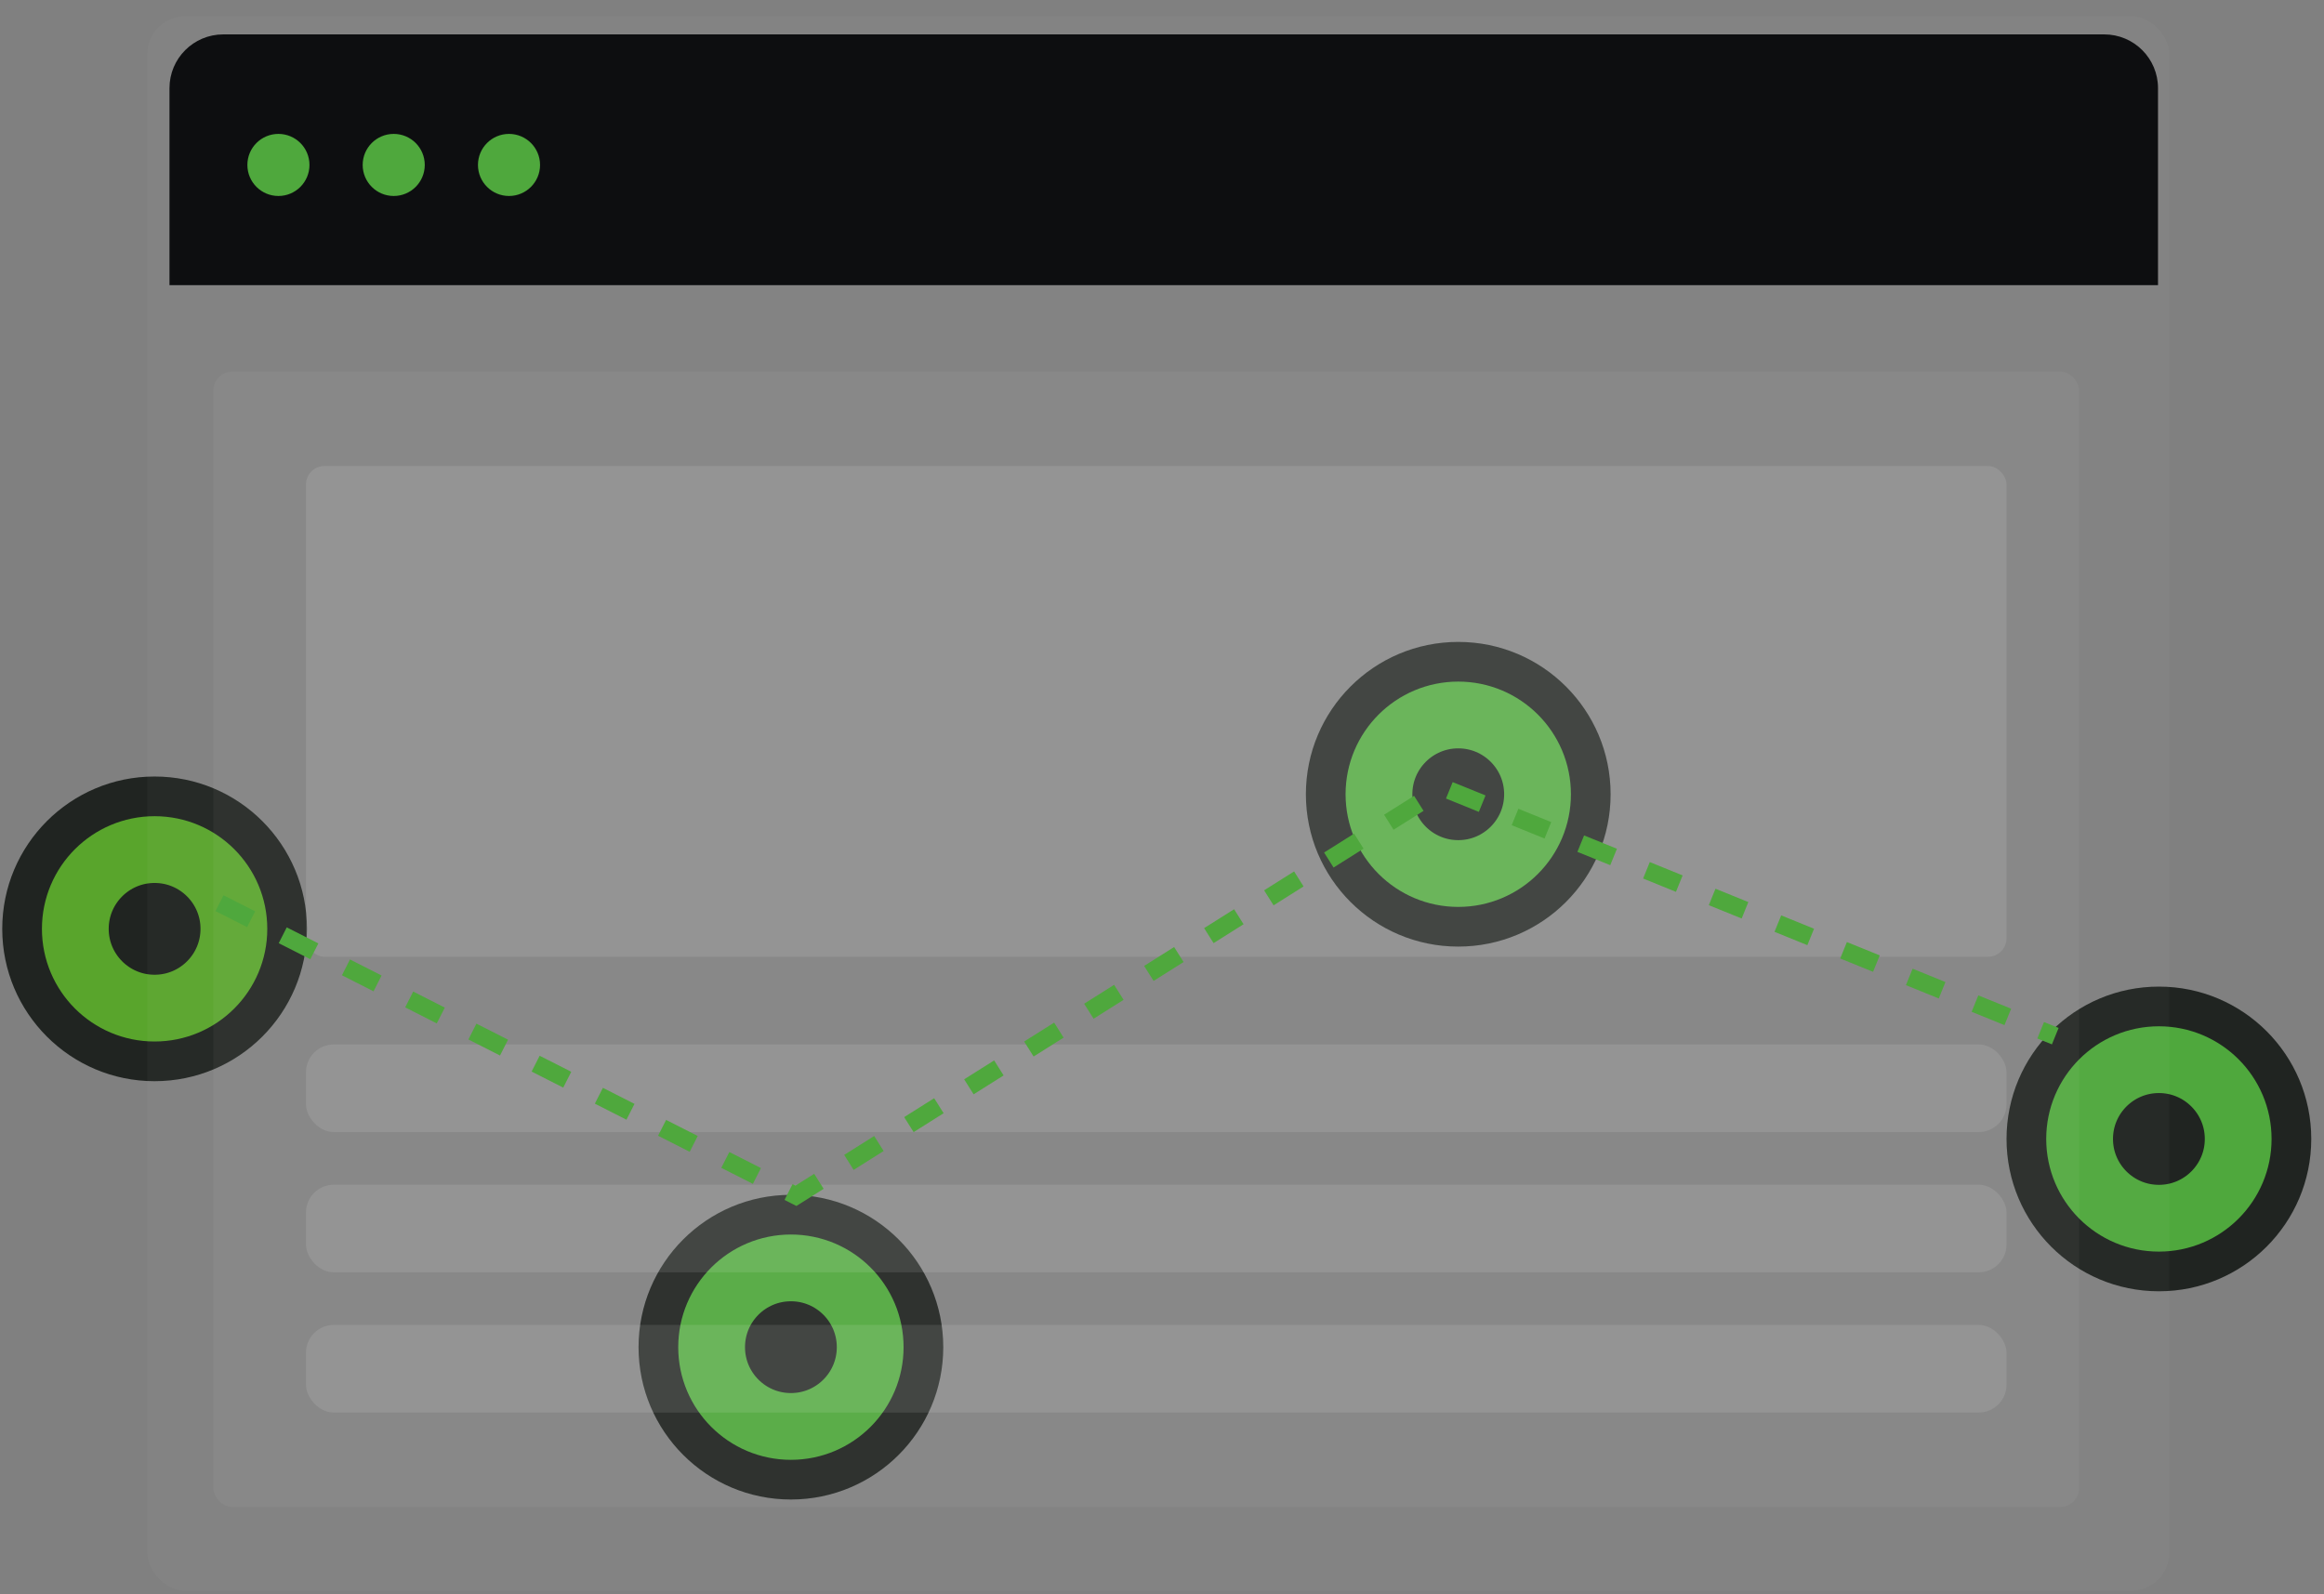
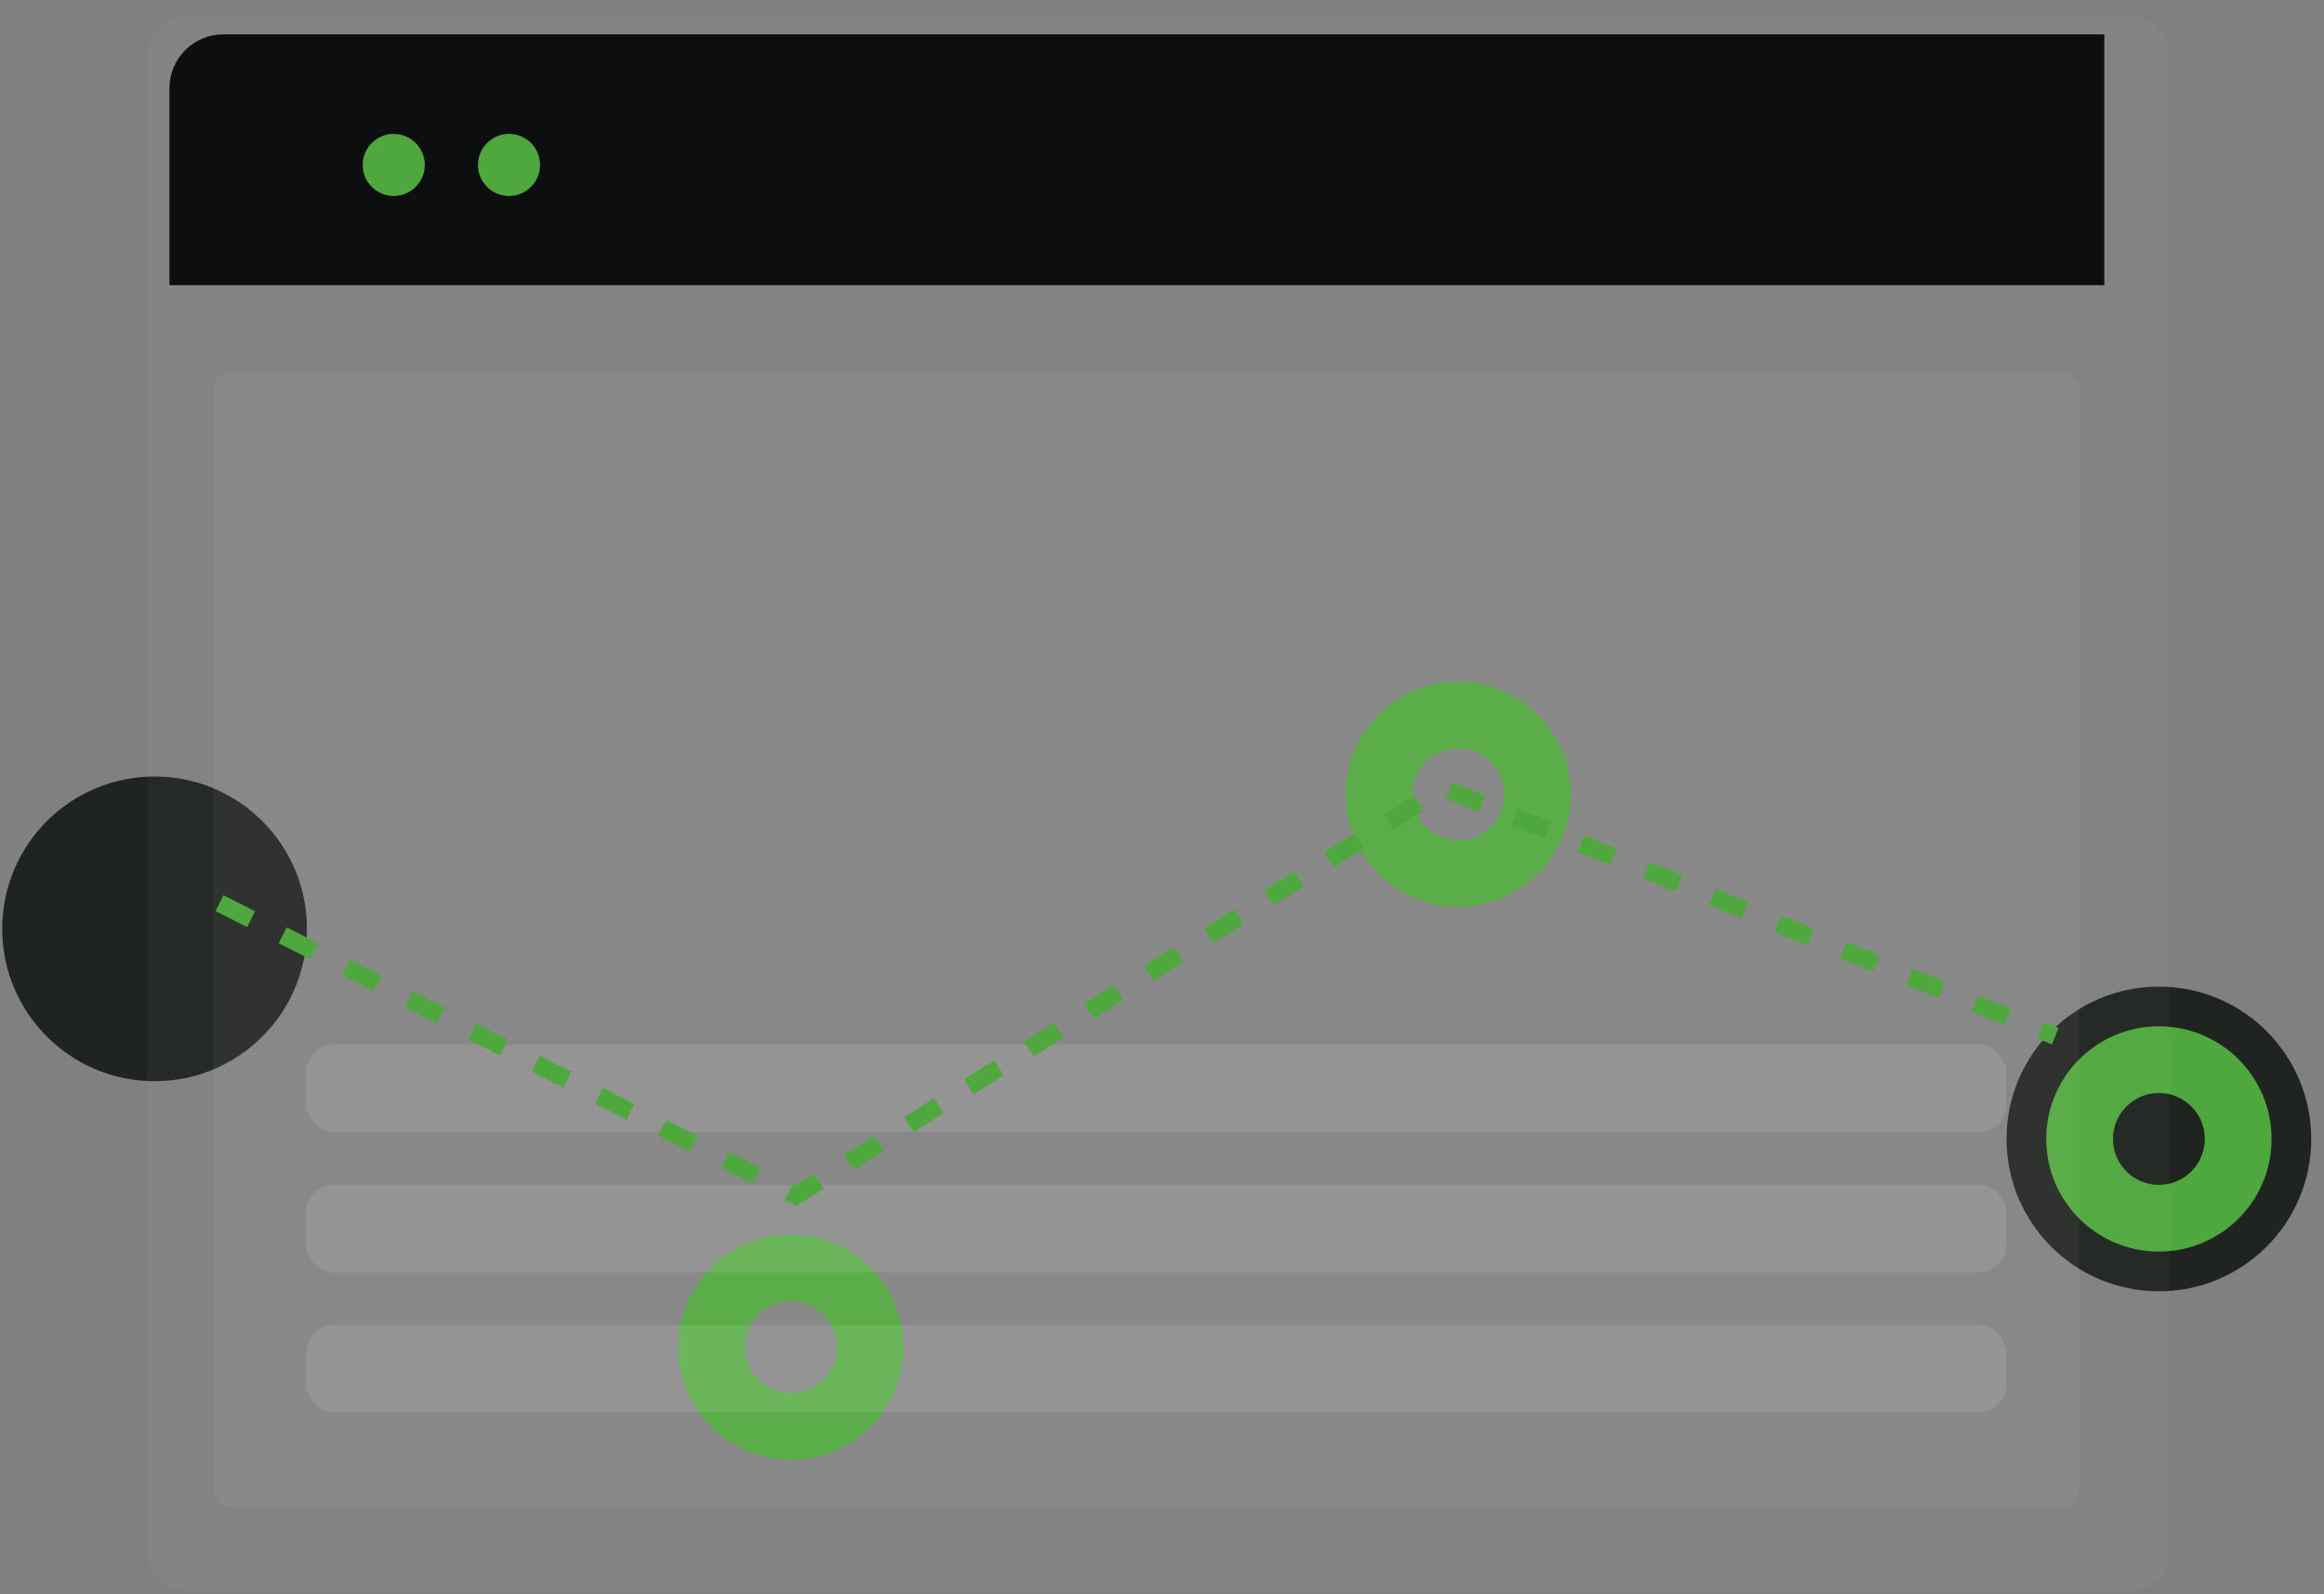
<svg xmlns="http://www.w3.org/2000/svg" width="137" height="94" viewBox="0 0 137 94" fill="none">
  <rect x="0" y="0" width="137" height="94" fill="#808080" stroke="none" />
  <circle cx="9.114" cy="54.765" r="8.982" fill="#202421" />
-   <circle cx="9.114" cy="54.765" r="4.674" stroke="#59A52C" stroke-width="3.936" />
-   <circle cx="46.624" cy="79.429" r="8.982" fill="#202421" />
  <circle cx="46.624" cy="79.429" r="4.674" stroke="#4FA83D" stroke-width="3.936" />
  <circle cx="127.267" cy="67.152" r="8.982" fill="#202421" />
  <circle cx="127.267" cy="67.152" r="4.674" stroke="#4FA83D" stroke-width="3.936" />
-   <circle cx="85.964" cy="46.829" r="8.982" fill="#202421" />
  <circle cx="85.964" cy="46.829" r="4.674" stroke="#4FA83D" stroke-width="3.936" />
  <rect x="8.683" y="0.959" width="119.196" height="92.826" rx="2.232" fill="white" fill-opacity="0.03" />
-   <path d="M9.991 5.196C9.991 3.446 11.41 2.028 13.159 2.028H124.047C125.796 2.028 127.215 3.446 127.215 5.196V16.813H9.991V5.196Z" fill="#0D0E10" />
-   <circle cx="16.413" cy="9.725" r="1.83" fill="#4FA83D" />
+   <path d="M9.991 5.196C9.991 3.446 11.41 2.028 13.159 2.028H124.047V16.813H9.991V5.196Z" fill="#0D0E10" />
  <circle cx="23.21" cy="9.725" r="1.83" fill="#4FA83D" />
  <circle cx="30.006" cy="9.725" r="1.83" fill="#4FA83D" />
  <rect x="12.577" y="21.907" width="109.99" height="66.947" rx="1.116" fill="white" fill-opacity="0.04" />
-   <rect x="18.037" y="27.474" width="100.248" height="28.938" rx="1.094" fill="white" fill-opacity="0.1" />
  <rect x="18.037" y="61.58" width="100.248" height="5.167" rx="1.64" fill="white" fill-opacity="0.1" />
  <rect x="18.037" y="69.85" width="100.248" height="5.167" rx="1.64" fill="white" fill-opacity="0.1" />
  <rect x="18.037" y="78.117" width="100.248" height="5.167" rx="1.64" fill="white" fill-opacity="0.1" />
  <path d="M12.94 53.251L46.921 70.503L85.085 46.454L121.158 61.092" stroke="#4FA83D" stroke-width="1.046" stroke-dasharray="2.09 2.09" />
</svg>